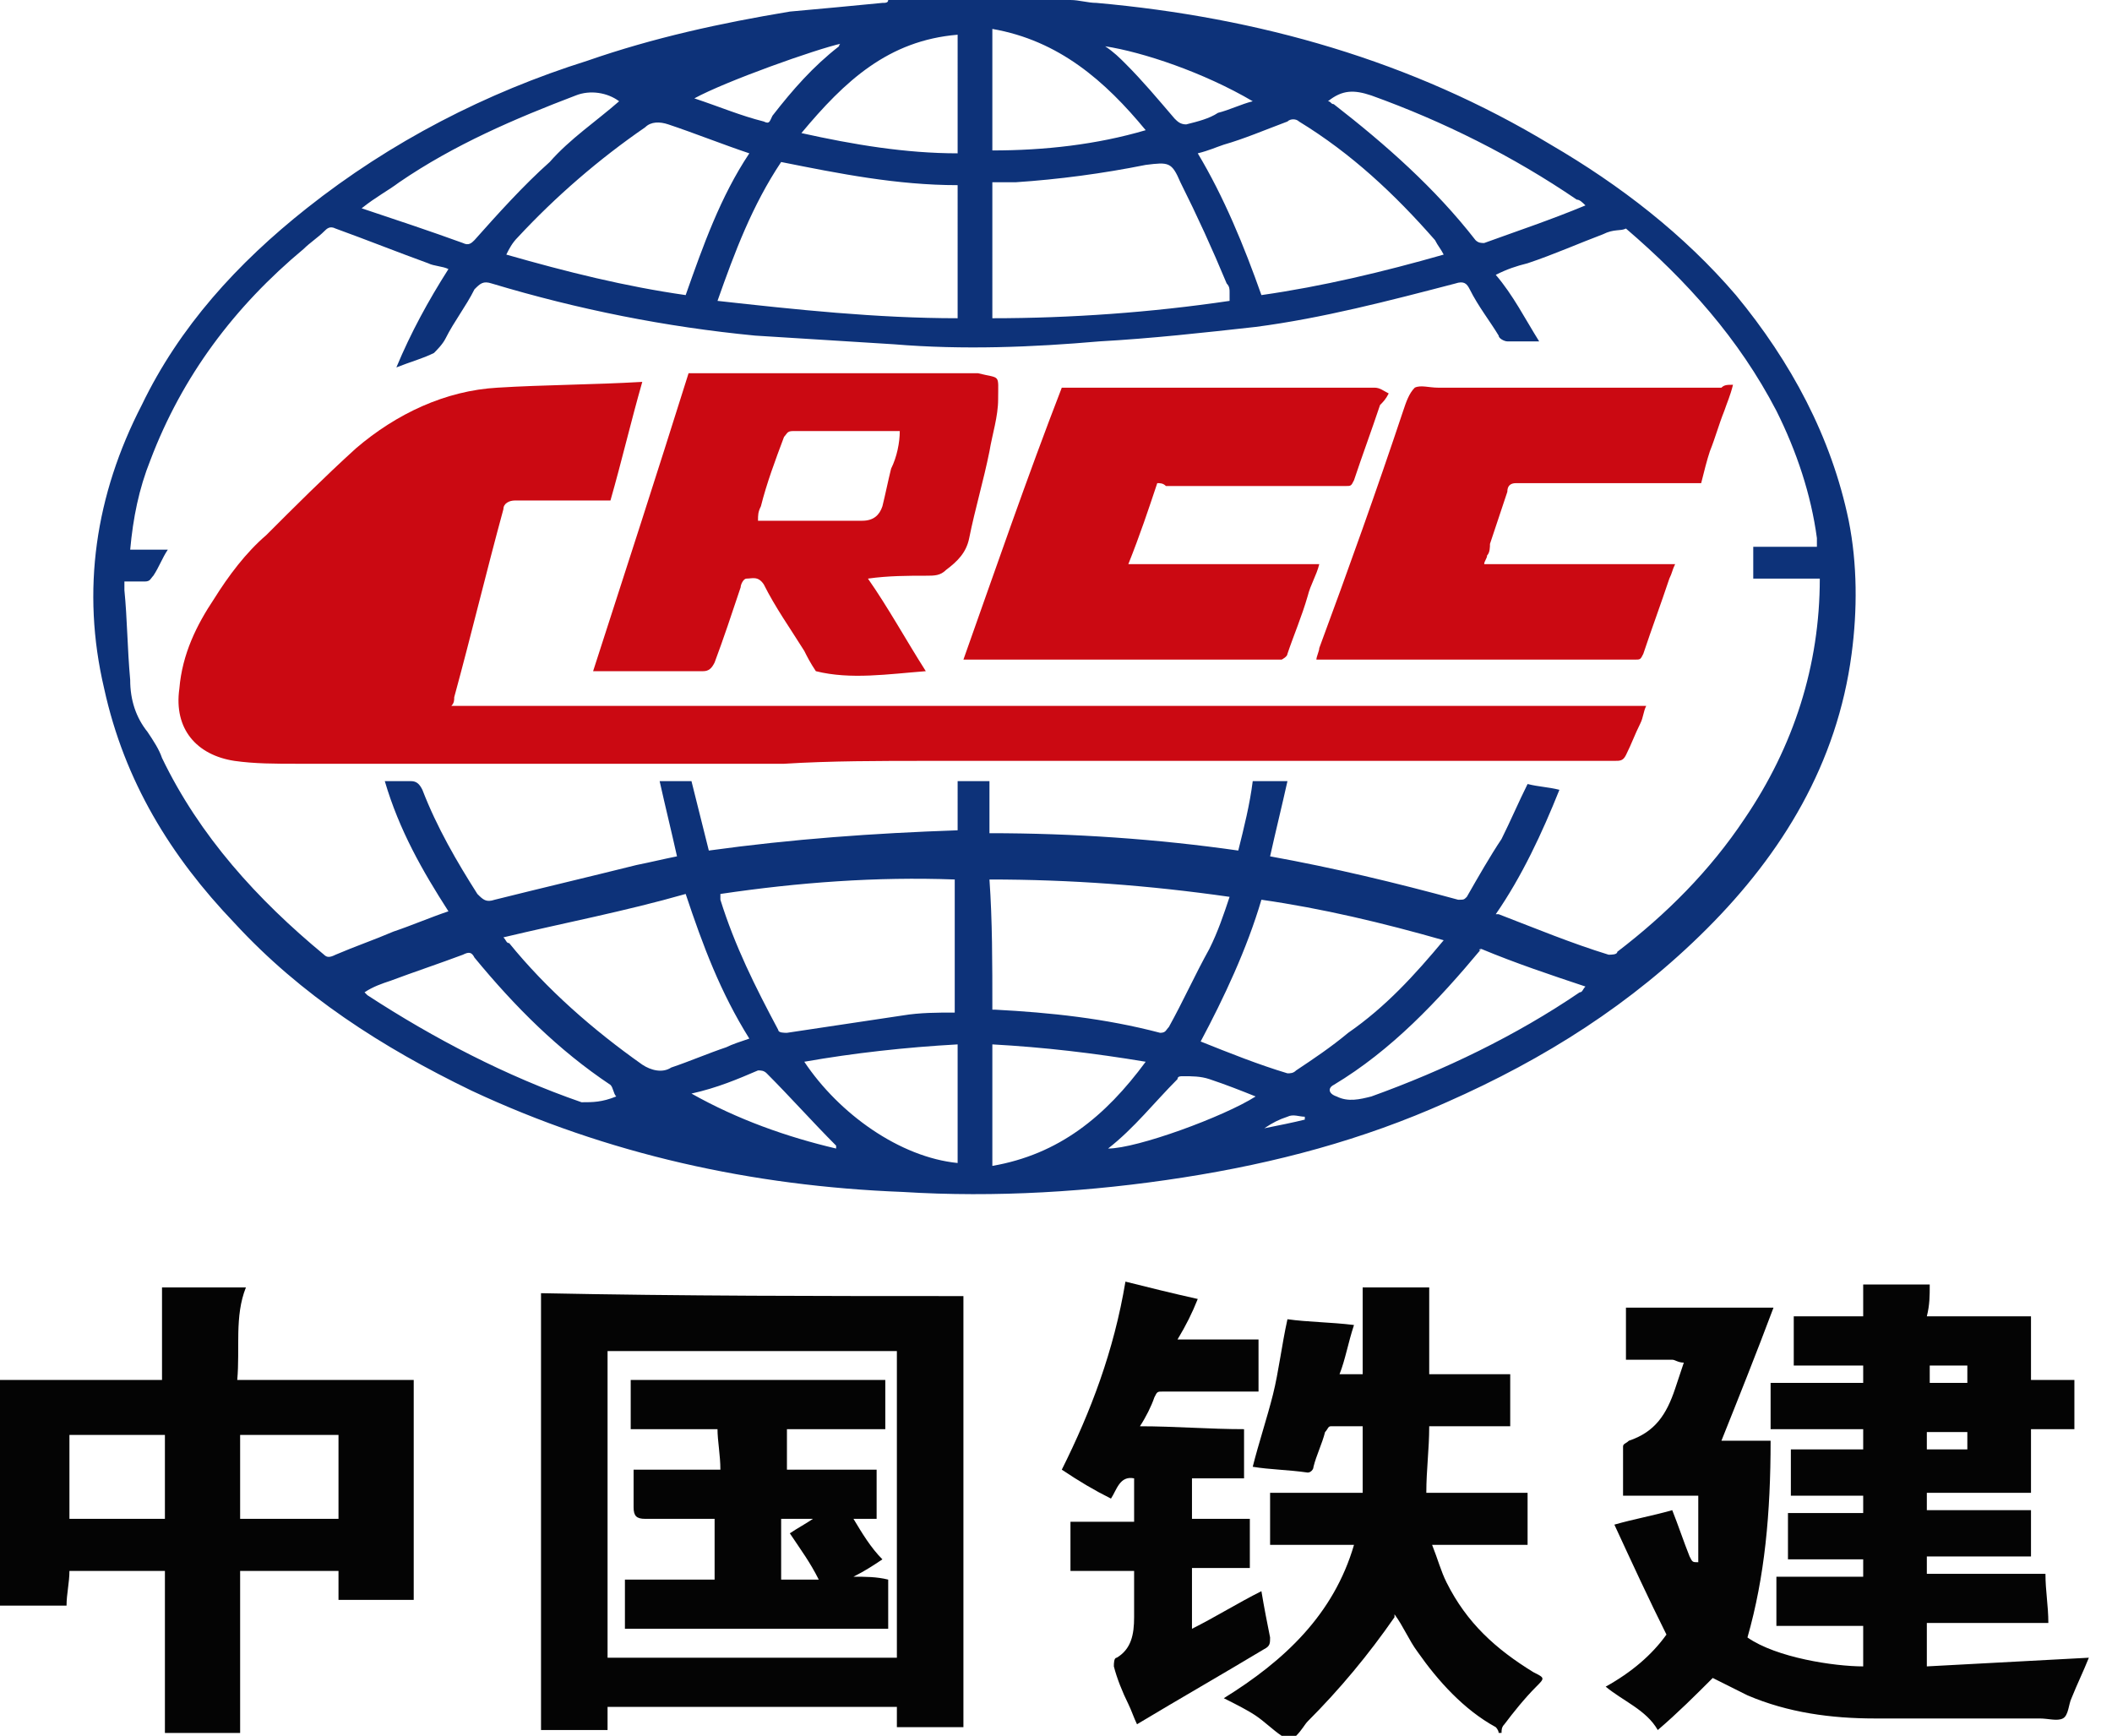
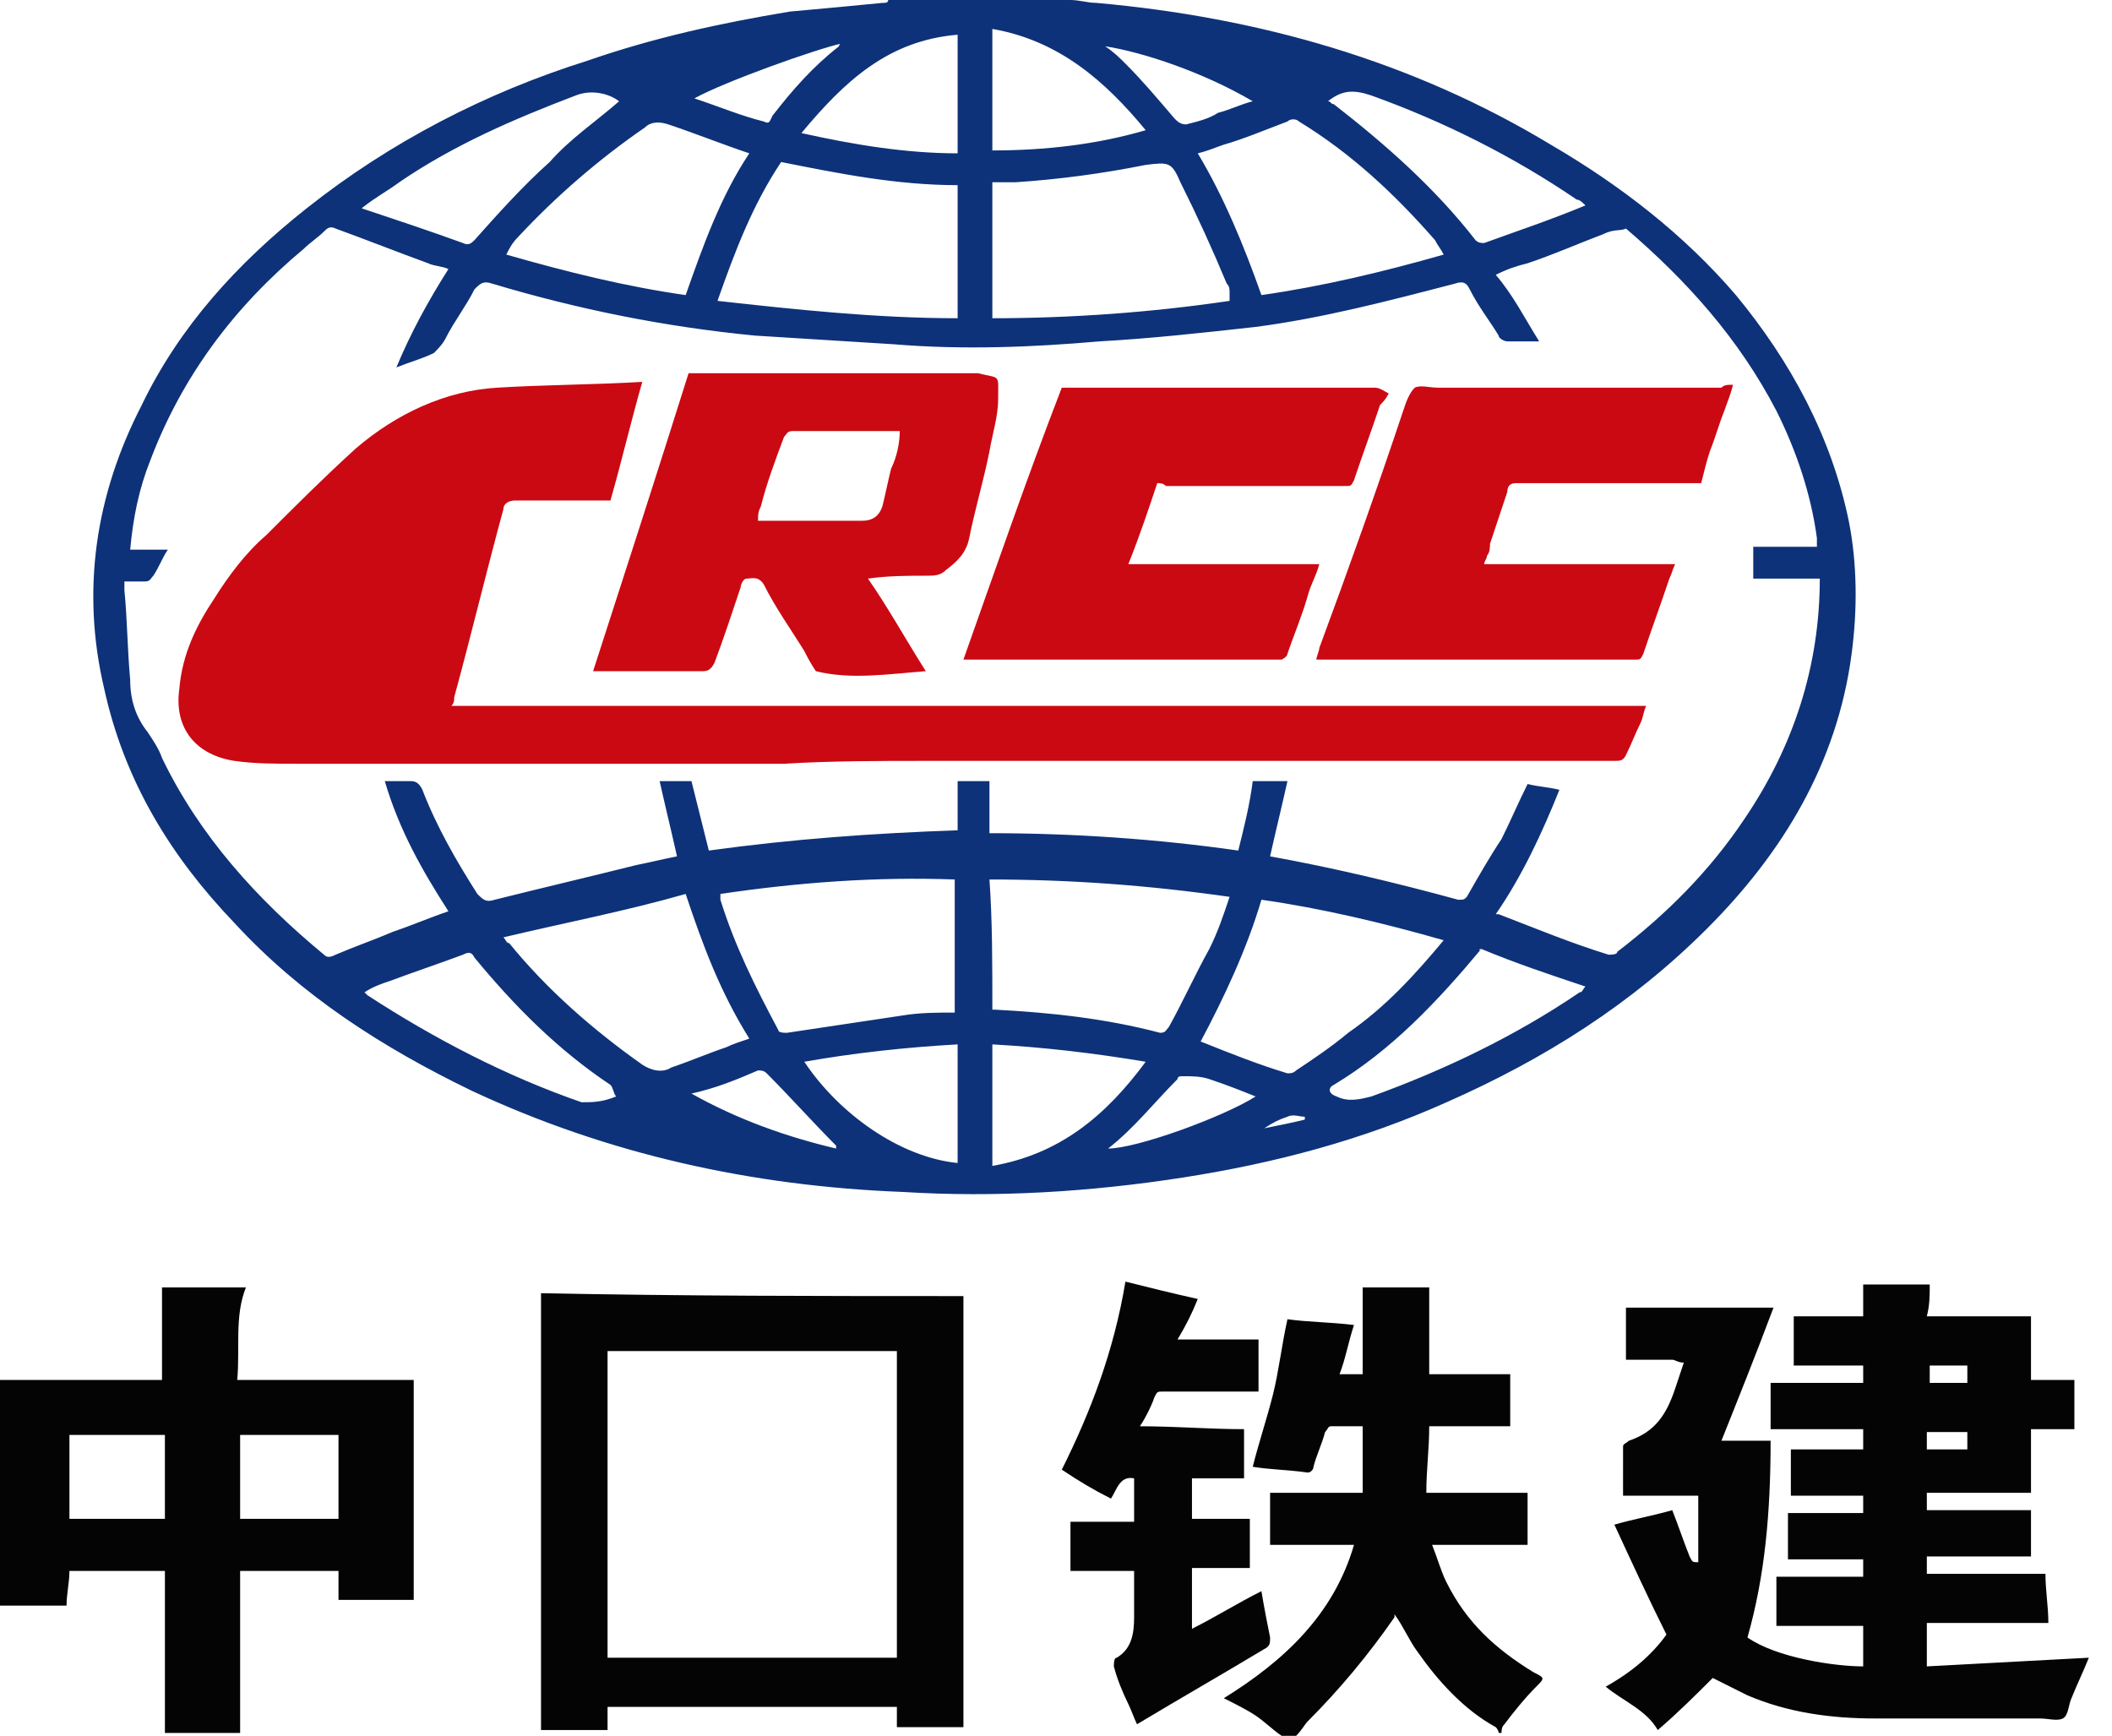
<svg xmlns="http://www.w3.org/2000/svg" viewBox="0 0 73 60" id="china-rail-construction-corporation">
  <path d="M37 0c.3 0 .6.1.9.1 5.6.5 10.9 2 15.7 4.9 2.4 1.4 4.6 3.1 6.4 5.2 1.9 2.3 3.3 4.9 3.9 7.8.3 1.5.3 3.1.1 4.6-.5 3.8-2.4 6.9-5 9.5s-5.6 4.5-9 6c-2.9 1.3-5.9 2.1-9.1 2.6-3.2.5-6.5.7-9.7.5C26 41 21 39.9 16.3 37.7c-3.1-1.5-5.9-3.3-8.2-5.8-2.2-2.3-3.8-4.9-4.5-8.1-.8-3.4-.3-6.7 1.3-9.8 1.3-2.7 3.3-4.9 5.7-6.8 2.9-2.3 6.2-4 9.7-5.1 2.3-.8 4.6-1.3 7-1.7 1.1-.1 2.2-.2 3.2-.3.1 0 .2 0 .2-.1H37zm16.2 11.8h-1.1c-.1 0-.3-.1-.3-.2-.3-.5-.7-1-1-1.6-.1-.2-.2-.3-.5-.2-2.3.6-4.6 1.2-6.9 1.5-1.8.2-3.6.4-5.4.5-2.3.2-4.7.3-7.1.1l-4.8-.3c-3.1-.3-6.1-.9-9.1-1.8-.3-.1-.4 0-.6.2-.3.6-.7 1.1-1 1.7-.1.2-.3.4-.4.5-.4.2-.8.3-1.3.5.5-1.2 1.1-2.3 1.8-3.4-.2-.1-.5-.1-.7-.2-1.1-.4-2.1-.8-3.2-1.2-.2-.1-.3 0-.4.1-.2.2-.5.4-.7.6-2.4 2-4.2 4.4-5.3 7.3-.4 1-.6 2-.7 3.1h1.3c-.2.3-.3.6-.5.9-.1.1-.1.2-.3.2h-.7v.3c.1 1 .1 2 .2 3.1 0 .7.2 1.3.6 1.8.2.3.4.6.5.9 1.3 2.7 3.3 4.9 5.6 6.8.1.1.2.1.4 0 .7-.3 1.3-.5 2-.8.6-.2 1.3-.5 1.9-.7-.9-1.4-1.7-2.8-2.2-4.5h.9c.2 0 .3.1.4.3.5 1.3 1.2 2.5 1.9 3.6.2.2.3.3.6.2 1.6-.4 3.3-.8 4.9-1.2.5-.1.9-.2 1.4-.3-.2-.9-.4-1.7-.6-2.6h1.1l.6 2.4c2.9-.4 5.7-.6 8.6-.7V27h1.1v1.8c2.9 0 5.8.2 8.6.6.2-.8.4-1.6.5-2.4h1.2c-.2.9-.4 1.7-.6 2.6 2.2.4 4.3.9 6.5 1.5.2 0 .2 0 .3-.1.4-.7.8-1.4 1.2-2 .3-.6.6-1.3.9-1.9.4.1.7.1 1.1.2-.6 1.5-1.3 3-2.2 4.3h.1c1.3.5 2.5 1 3.8 1.4.1 0 .3 0 .3-.1 1.7-1.3 3.2-2.8 4.4-4.6 1.7-2.5 2.6-5.3 2.6-8.3h-2.3v-1.1h2.2v-.3c-.2-1.5-.7-3-1.4-4.4-1.3-2.5-3.1-4.5-5.2-6.3-.2.1-.4 0-.8.2-.8.3-1.7.7-2.6 1-.4.1-.7.2-1.1.4.6.7 1 1.5 1.5 2.3zM34.3 34.9h.1c1.9.1 3.8.3 5.7.8.2 0 .2-.1.3-.2.5-.9.9-1.8 1.4-2.7.3-.6.5-1.2.7-1.8-2.8-.4-5.5-.6-8.3-.6.1 1.4.1 2.9.1 4.5zm-9.4-4v.2c.5 1.6 1.2 3 2 4.5 0 .1.2.1.3.1 1.3-.2 2.7-.4 4-.6.6-.1 1.2-.1 1.8-.1v-4.6c-2.7-.1-5.4.1-8.1.5zm8.2-24.5C31 6.4 29 6 27 5.6c-1 1.5-1.6 3.1-2.2 4.8 2.7.3 5.5.6 8.3.6V6.4zm1.2 4.6c2.7 0 5.5-.2 8.2-.6v-.3c0-.1 0-.2-.1-.3-.5-1.2-1-2.3-1.6-3.5-.3-.7-.4-.7-1.2-.6-1.5.3-3 .5-4.5.6h-.8V11zm15.6-2.2c-.1-.2-.2-.3-.3-.5-1.4-1.6-2.9-3-4.7-4.1-.1-.1-.3-.1-.4 0-.8.3-1.5.6-2.2.8-.3.1-.5.2-.9.3.9 1.5 1.6 3.2 2.2 4.9 2.1-.3 4.2-.8 6.3-1.4zm-24-3.5c-.9-.3-1.9-.7-2.8-1-.3-.1-.6-.1-.8.1-1.6 1.1-3.1 2.4-4.4 3.8-.2.2-.3.4-.4.6 2.1.6 4.1 1.1 6.2 1.4.6-1.7 1.2-3.4 2.2-4.9zm-8.5 27.1c.1.1.1.2.2.2 1.3 1.6 2.9 3 4.6 4.2.3.2.7.3 1 .1.6-.2 1.3-.5 1.9-.7.2-.1.5-.2.8-.3-1-1.6-1.6-3.2-2.2-5-2.1.6-4.2 1-6.3 1.5zm32.5.1c-2.1-.6-4.2-1.1-6.3-1.4-.5 1.7-1.3 3.4-2.1 4.9 1 .4 2 .8 3 1.1.1 0 .2 0 .3-.1.6-.4 1.2-.8 1.8-1.3 1.3-.9 2.3-2 3.3-3.2zm1.3.3c-.1 0-.1.1 0 0-1.5 1.8-3.1 3.5-5.1 4.7-.2.1-.2.3.1.4.4.2.8.1 1.2 0 2.5-.9 5-2.1 7.2-3.6.1 0 .1-.1.2-.2-1.2-.4-2.4-.8-3.6-1.3zM21.4 3.5c-.4-.3-1-.4-1.5-.2-2.1.8-4.2 1.7-6.1 3-.4.3-.8.5-1.3.9 1.2.4 2.4.8 3.5 1.2.2.1.3 0 .4-.1.8-.9 1.7-1.9 2.6-2.7.7-.8 1.6-1.4 2.4-2.1zm-.1 34.4c-.1-.1-.1-.3-.2-.4-1.8-1.2-3.3-2.7-4.7-4.4-.1-.2-.2-.2-.4-.1-.8.3-1.7.6-2.5.9-.3.1-.6.2-.9.4l.1.1c2.3 1.5 4.8 2.8 7.4 3.7.4 0 .7 0 1.2-.2zM54.8 7.1c-.1-.1-.2-.2-.3-.2-2.2-1.5-4.6-2.7-7.1-3.6-.6-.2-1-.2-1.5.2.1 0 .1.1.2.1C47.9 5 49.6 6.5 51 8.3c.1.1.2.1.3.1 1.1-.4 2.3-.8 3.5-1.3zm-21.7 29c-1.8.1-3.6.3-5.3.6 1.2 1.8 3.3 3.3 5.3 3.5v-4.1zm1.2-30.9c1.8 0 3.6-.2 5.3-.7-1.4-1.7-3-3.1-5.3-3.5v4.2zm0 35.1c2.3-.4 3.9-1.7 5.3-3.6-1.8-.3-3.5-.5-5.3-.6v4.2zM27.7 4.6c1.8.4 3.6.7 5.4.7V1.2c-2.4.2-3.9 1.6-5.4 3.4zm-3.8 33.2c1.6.9 3.3 1.5 5 1.9v-.1c-.8-.8-1.6-1.7-2.4-2.5-.1-.1-.2-.1-.3-.1-.7.3-1.4.6-2.3.8zm14.4 1.9c1 0 4-1.1 5.1-1.8-.5-.2-1-.4-1.6-.6-.3-.1-.6-.1-.9-.1-.1 0-.2 0-.2.1-.8.8-1.5 1.7-2.4 2.4zm-.1-38.1c.3.2.5.4.7.6.6.6 1.1 1.2 1.7 1.9.1.1.2.2.4.2.4-.1.8-.2 1.1-.4.4-.1.8-.3 1.2-.4-1.7-1-3.8-1.7-5.1-1.9zM24 3.4c.9.3 1.6.6 2.4.8.2.1.2 0 .3-.2.7-.9 1.4-1.7 2.3-2.4 0 0 0-.1.1-.1-.9.2-4 1.3-5.1 1.9zM43.7 39c.5-.1 1-.2 1.4-.3v-.1c-.2 0-.4-.1-.6 0-.3.1-.5.2-.8.4zM29.1 1.6z" fill="#0d3279" />
  <path d="M0 47.7h5.6v-3.2h2.9c-.4 1-.2 2.1-.3 3.2h6.1v7.6h-2.6v-1H8.3v5.6H5.7v-5.6H2.4c0 .4-.1.8-.1 1.2H0v-7.8zm11.7 1.9H8.3v2.9h3.4v-2.9zm-6 2.9v-2.9H2.4v2.9h3.3zM44.3 60c-.3-.2-.6-.5-.9-.7-.3-.2-.7-.4-1.1-.6 2.1-1.3 3.8-2.9 4.5-5.3h-2.9v-1.8h3.2v-2.3H46c-.1 0-.1.1-.2.2-.1.4-.3.8-.4 1.2 0 .1-.1.2-.2.2-.7-.1-1.3-.1-1.9-.2.2-.8.5-1.7.7-2.5s.3-1.7.5-2.6c.7.1 1.5.1 2.3.2-.2.6-.3 1.2-.5 1.7h.8v-3h2.3v3h2.8v1.8h-2.8c0 .8-.1 1.5-.1 2.3h3.5v1.8h-3.3c.2.5.3.9.5 1.3.7 1.4 1.7 2.3 3 3.1.4.2.4.2.1.5-.4.4-.8.9-1.1 1.3-.1.1-.1.2-.1.3h-.1c0-.1-.1-.2-.1-.2-1.1-.6-2-1.6-2.7-2.6-.3-.4-.5-.9-.8-1.3v.1c-.9 1.3-1.9 2.5-3 3.6-.1.1-.2.3-.4.5h-.5zm16.1-3.4c1 .7 3 1 4 1v-1.4h-3v-1.7h3v-.6h-2.6v-1.6h2.6v-.6h-2.5v-1.6h2.5v-.7h-3.2v-1.6h3.2v-.6H62v-1.7h2.4v-1.1h2.3c0 .4 0 .7-.1 1.1h3.6v2.2h1.5v1.7h-1.5v2.2h-3.6v.6h3.6v1.6h-3.6v.6h4.1c0 .6.1 1.1.1 1.7h-4.2v1.5c1.9-.1 3.7-.2 5.6-.3-.2.5-.4.9-.6 1.4-.1.2-.1.6-.3.7-.2.1-.5 0-.8 0h-5.7c-1.5 0-3-.2-4.4-.8l-1.2-.6c-.6.6-1.2 1.2-1.9 1.8-.4-.7-1.2-1-1.8-1.5.9-.5 1.6-1.1 2.1-1.8-.6-1.2-1.2-2.5-1.8-3.8.7-.2 1.3-.3 2-.5.2.5.4 1.1.6 1.6.1.2.1.2.3.2v-2.3h-2.6V50c0-.1.1-.1.2-.2.9-.3 1.3-.9 1.6-1.8l.3-.9c-.2 0-.3-.1-.4-.1h-1.6v-1.8h5.1c-.6 1.6-1.2 3.1-1.8 4.6h1.7c0 2.5-.2 4.7-.8 6.8zm6.2-6.5H68v-.6h-1.4v.6zm1.4-2.3v-.6h-1.3v.6H68zm-34.7-3v14.9H31V59H21v.8h-2.3V44.7c4.9.1 9.7.1 14.6.1zM31 57.3V46.7H21v10.6h10z" fill="#040404" />
  <path d="M38.9 44.3c.8.2 1.6.4 2.5.6-.2.5-.4.9-.7 1.4h2.8v1.8h-3.3c-.2 0-.2 0-.3.2-.1.3-.3.7-.5 1 1.2 0 2.4.1 3.6.1v1.7h-1.8v1.4h2v1.7h-2v2.1c.8-.4 1.6-.9 2.4-1.3.1.6.2 1.1.3 1.6 0 .2 0 .3-.2.4-1.5.9-2.9 1.7-4.4 2.6-.1-.2-.2-.5-.3-.7-.2-.4-.4-.9-.5-1.3 0-.1 0-.3.1-.3.5-.3.6-.8.6-1.4v-1.6H37v-1.7h2.2v-1.5c-.5-.1-.6.4-.8.7-.6-.3-1.1-.6-1.7-1 1-2 1.8-4.1 2.2-6.5z" fill="#040404" />
  <path d="M22.2 13.2c-.4 1.4-.7 2.7-1.1 4.1h-3.3c-.2 0-.4.1-.4.3-.6 2.2-1.1 4.3-1.7 6.5 0 .1 0 .2-.1.3h41.3c-.1.2-.1.4-.2.6-.2.4-.3.7-.5 1.1-.1.2-.2.2-.4.2H32.1c-1.7 0-3.4 0-5 .1H10.3c-.8 0-1.5 0-2.2-.1-1.3-.2-2.1-1.1-1.9-2.5.1-1.2.6-2.2 1.2-3.1.5-.8 1.1-1.6 1.8-2.2 1-1 2-2 3.1-3 1.4-1.2 3.1-2 4.9-2.1 1.6-.1 3.3-.1 5-.2z" fill="#cb0912" />
  <path d="M23.8 12.9h10c.8.2.7 0 .7.9 0 .6-.2 1.2-.3 1.8-.2 1-.5 2-.7 3-.1.5-.4.8-.8 1.1-.2.2-.4.2-.7.2-.6 0-1.3 0-2 .1.7 1 1.3 2.1 2 3.2-1.3.1-2.6.3-3.8 0-.2-.3-.3-.5-.4-.7-.5-.8-1-1.5-1.4-2.3-.2-.3-.4-.2-.6-.2-.1 0-.2.2-.2.3-.3.9-.6 1.8-.9 2.6-.1.2-.2.3-.4.3h-3.8c1.1-3.4 2.2-6.8 3.3-10.3zm7.3 2h-3.7c-.2 0-.2.1-.3.2-.3.8-.6 1.6-.8 2.4-.1.2-.1.3-.1.5h3.6c.4 0 .6-.2.7-.5.1-.4.2-.9.3-1.3.2-.4.3-.9.3-1.3zm28.8-1.6c-.1.4-.2.6-.3.9-.2.5-.3.9-.5 1.4-.1.3-.2.7-.3 1.1h-6.4c-.2 0-.3.1-.3.3l-.6 1.8c0 .1 0 .3-.1.4 0 .1-.1.2-.1.3h6.6c-.1.2-.1.3-.2.5-.3.9-.6 1.7-.9 2.6-.1.2-.1.2-.3.2h-11c0-.1.1-.3.1-.4 1-2.7 2-5.5 2.9-8.2.1-.3.2-.6.4-.8.2-.1.5 0 .8 0h9.8c.1-.1.2-.1.4-.1zM40 16.7c-.3.9-.6 1.8-1 2.8h6.6c-.1.4-.3.7-.4 1.1-.2.7-.5 1.4-.7 2 0 .1-.2.2-.2.2h-11c1.1-3.1 2.2-6.3 3.4-9.4h10.8c.2 0 .3.1.5.2-.1.2-.2.3-.3.4-.3.9-.6 1.7-.9 2.6-.1.2-.1.2-.3.2h-6.2c-.1-.1-.2-.1-.3-.1z" fill="#cb0912" />
-   <path d="M24.7 54.6v-2.1h-2.4c-.3 0-.4-.1-.4-.4v-1.3h3c0-.5-.1-1-.1-1.4h-3v-1.7h8.8v1.7h-3.4v1.4h3.1v1.7h-.8c.3.5.6 1 1 1.4-.3.2-.6.4-1 .6.4 0 .8 0 1.2.1v1.7h-9.1v-1.7h3.1zm2.6-1.6c.3-.2.5-.3.8-.5H27v2.1h1.3c-.3-.6-.6-1-1-1.6z" fill="#040404" />
</svg>